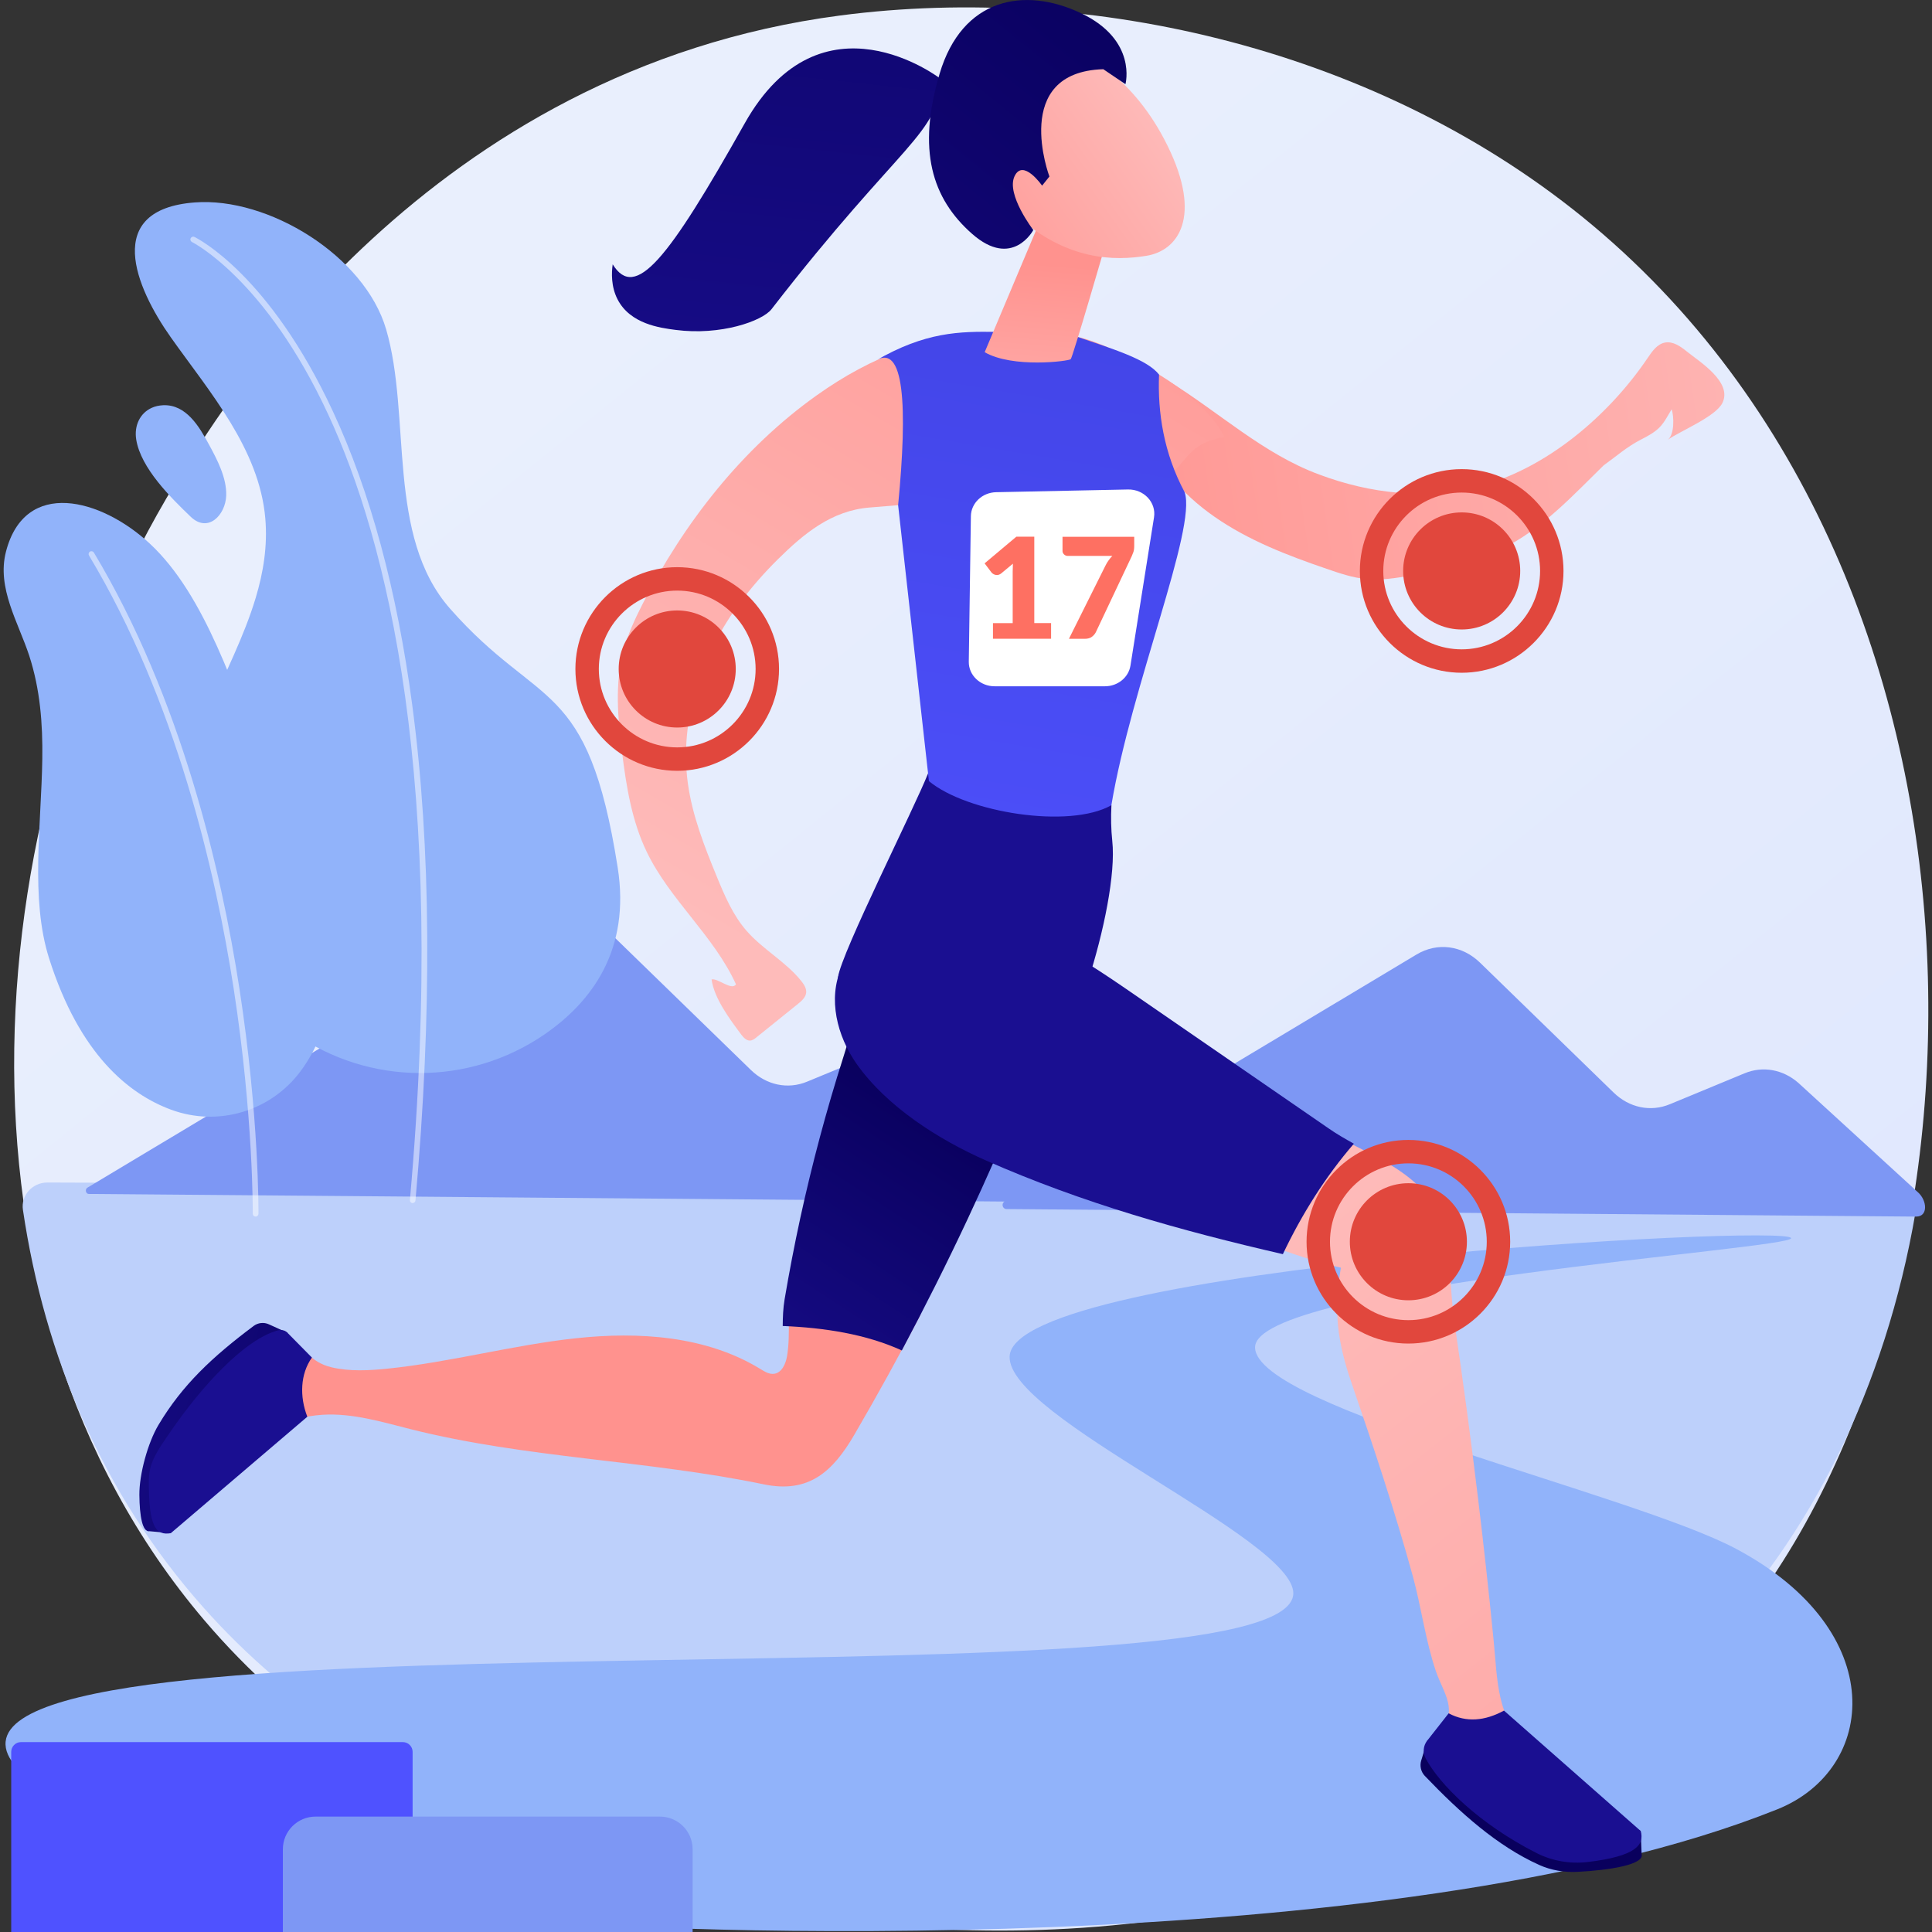
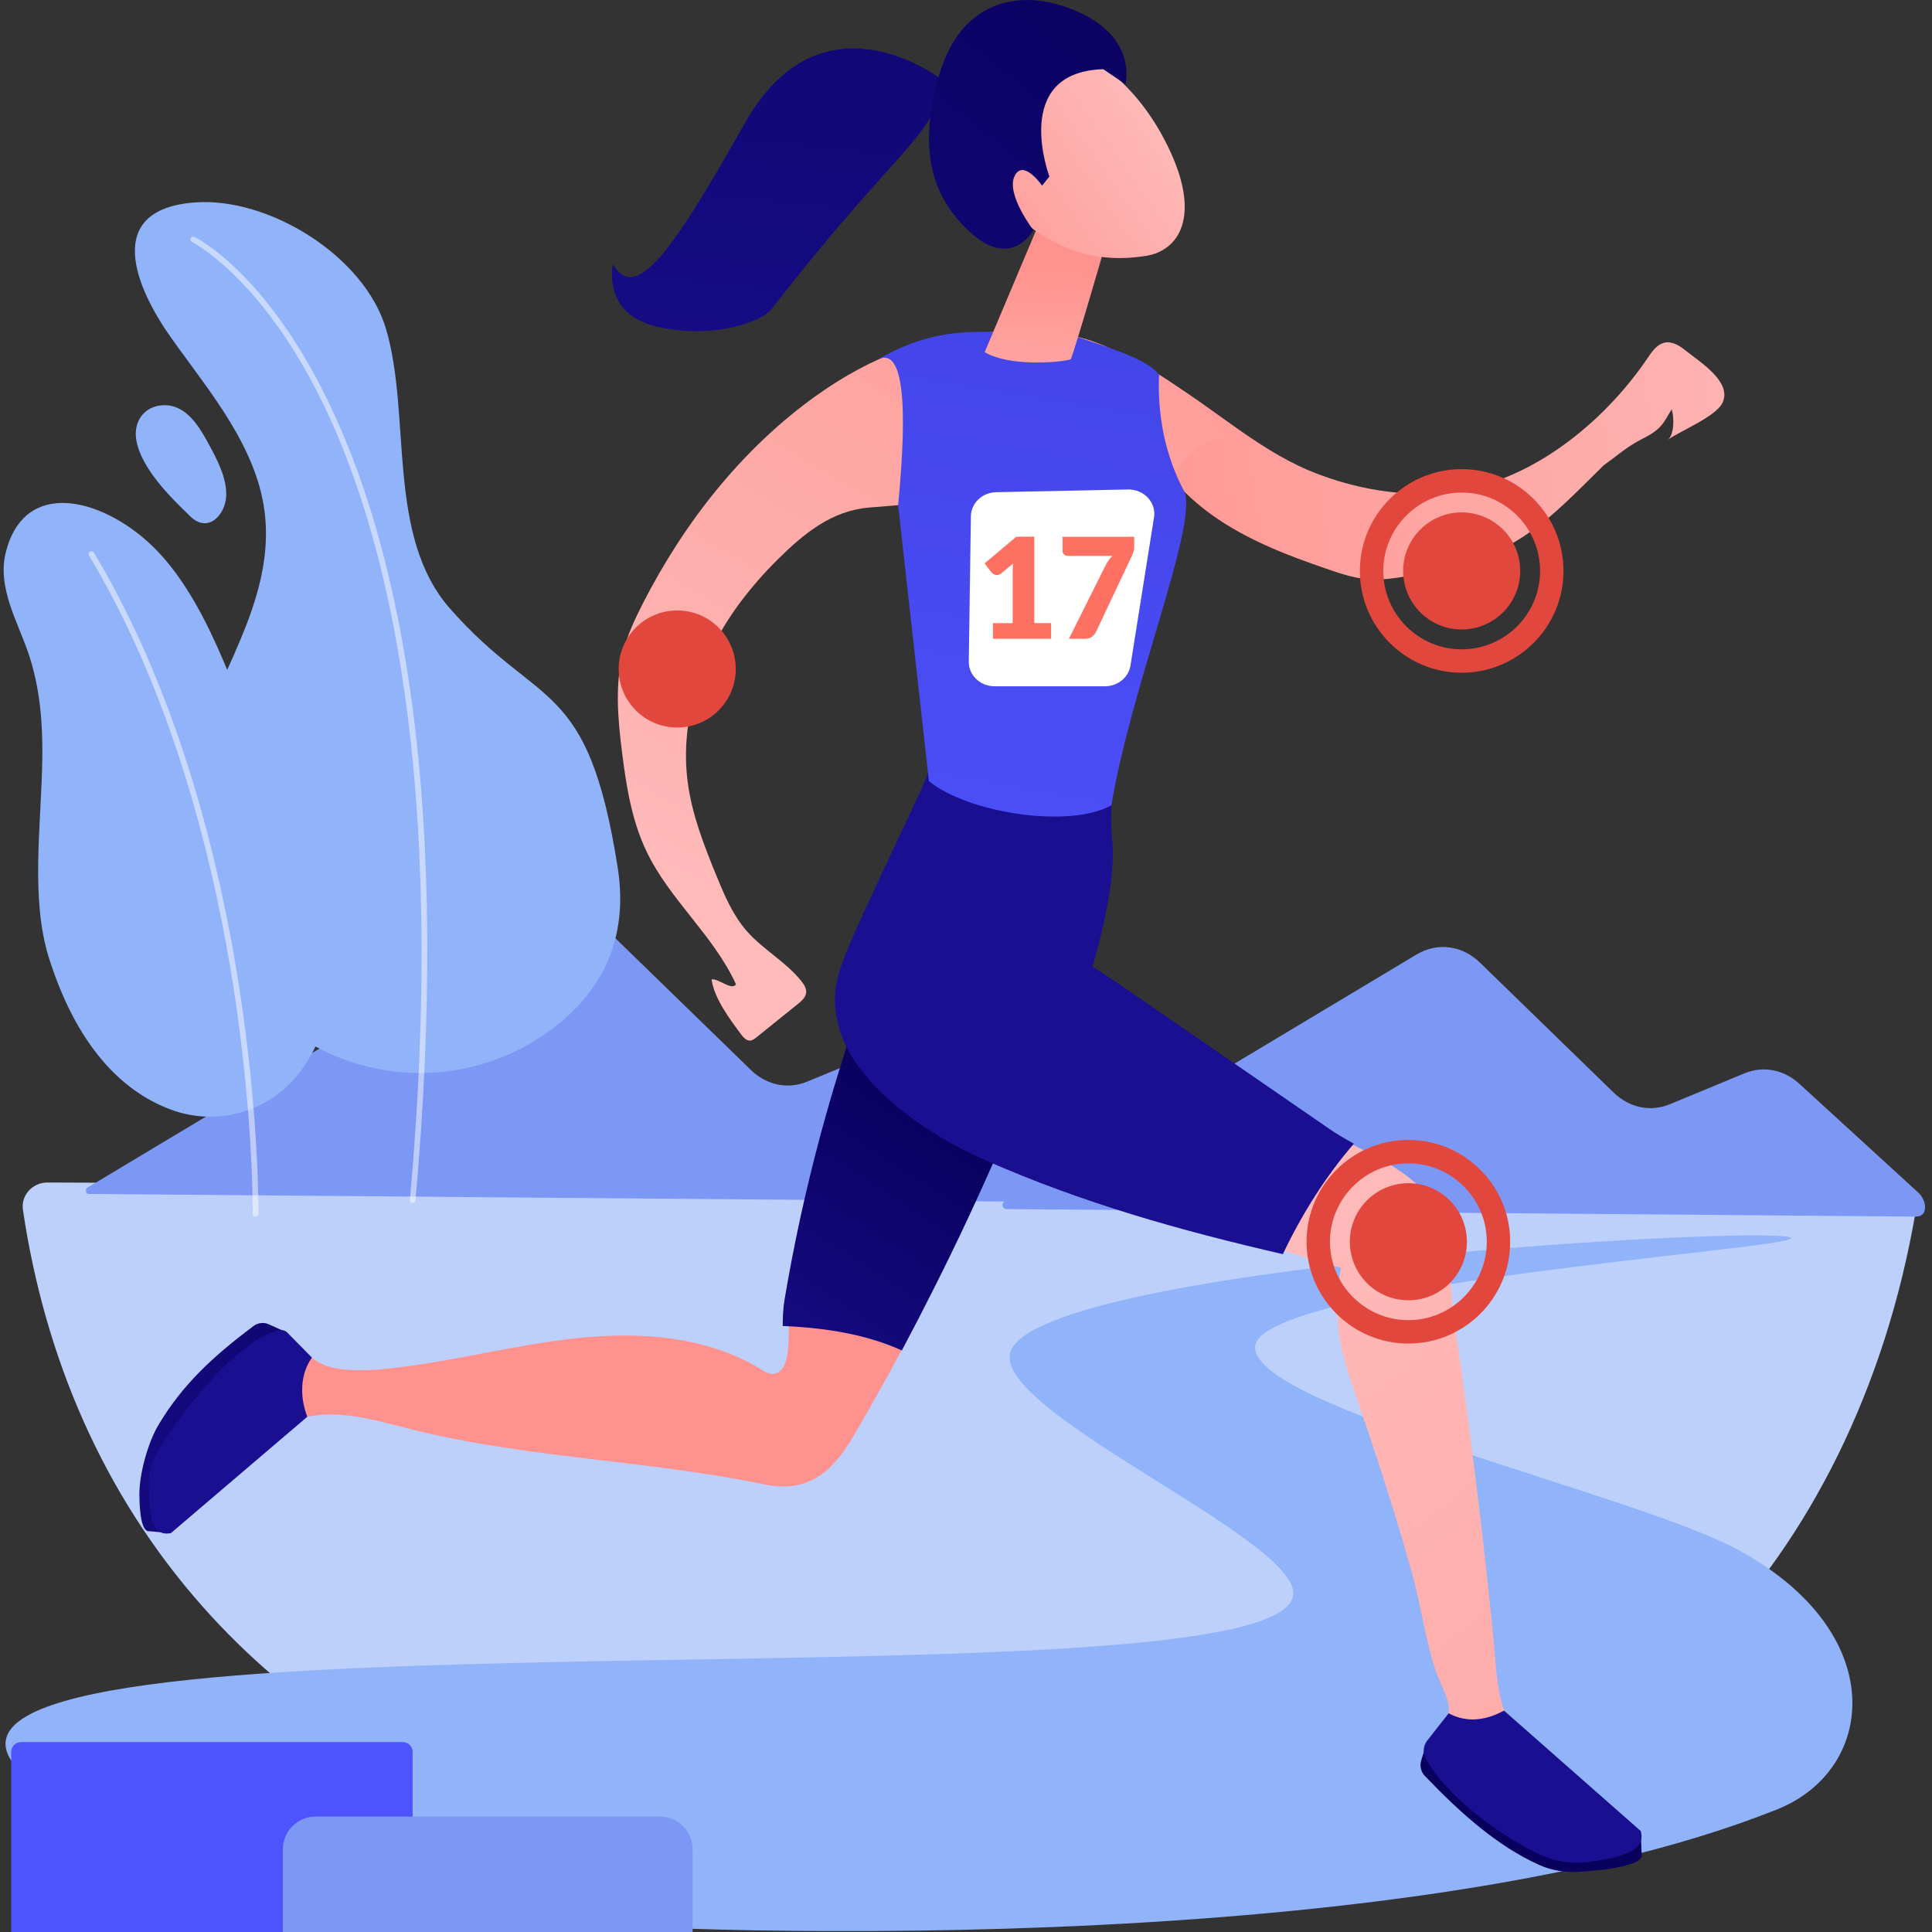
<svg xmlns="http://www.w3.org/2000/svg" version="1.1" x="0px" y="0px" viewBox="0 0 2772.4 2772.4" style="enable-background:new 0 0 2772.4 2772.4;" xml:space="preserve">
  <rect x="0" y="0" width="2772.4" height="2772.4" fill="#333333" stroke="none" />
  <style type="text/css">
	.st0{fill:url(#SVGID_1_);}
	.st1{fill:#BDD0FB;}
	.st2{fill:#91B3FA;}
	.st3{fill:#7D97F4;}
	.st4{fill:url(#SVGID_2_);}
	.st5{fill:url(#SVGID_3_);}
	.st6{fill:url(#SVGID_4_);}
	.st7{fill:url(#SVGID_5_);}
	.st8{fill:url(#SVGID_6_);}
	.st9{fill:url(#SVGID_7_);}
	.st10{fill:url(#SVGID_8_);}
	.st11{fill:url(#SVGID_9_);}
	.st12{fill:url(#SVGID_10_);}
	.st13{fill:url(#SVGID_11_);}
	.st14{fill:url(#SVGID_12_);}
	.st15{fill:url(#SVGID_13_);}
	.st16{fill:url(#SVGID_14_);}
	.st17{fill:url(#SVGID_15_);}
	.st18{fill:url(#SVGID_16_);}
	.st19{fill:url(#SVGID_17_);}
	.st20{fill:#FFFFFF;}
	.st21{fill:url(#SVGID_18_);}
	.st22{fill:url(#SVGID_19_);}
	.st23{fill:url(#SVGID_20_);}
	.st24{fill:url(#SVGID_21_);}
	.st25{fill:url(#SVGID_22_);}
	.st26{fill:url(#SVGID_23_);}
	.st27{fill:url(#SVGID_24_);}
	.st28{fill:url(#SVGID_25_);}
	.st29{opacity:0.5;fill:#FFFFFF;}
	.st30{fill:url(#SVGID_26_);}
</style>
  <g id="Background">
</g>
  <g id="Illustration">
    <g>
      <linearGradient id="SVGID_1_" gradientUnits="userSpaceOnUse" x1="3124.3" y1="3584.873" x2="668.695" y2="535.166">
        <stop offset="0" style="stop-color:#DAE3FE" />
        <stop offset="1" style="stop-color:#E9EFFD" />
      </linearGradient>
-       <path class="st0" d="M2448.7,2382.2c-56.4,59.4-109.8,97.7-151.9,127.9c-495.7,355.6-1082.1,252-1206.8,226.7    c-184.1-37.4-539.9-109.6-797.1-412.1C-96.2,1867-35.6,1146,266.2,670c55.2-87.1,346.9-570.3,939.7-647.8    c358.8-46.9,777,47.7,1079.8,301.4C2921.4,856.3,2876.2,1932.2,2448.7,2382.2z" />
      <path class="st1" d="M68.1,1696.9c-21.6-0.1-38.3,18.5-35.2,39.2c31,209.2,113.5,406.5,258.1,569.6    c257.1,290,612.7,359.6,796.7,395.5c124.6,24.3,710.8,123.8,1206.2-217.1c42.1-29,95.5-66.4,151.9-123.3    c150.6-152.1,259.9-369.4,303-621.5c2.9-17.2-10.8-32.7-28.8-32.8L68.1,1696.9z" />
      <path class="st2" d="M2570.2,1776.7c-5-20.6-1115.8,40.3-1121.4,169.6c-3.8,87.9,408.3,261.5,407.1,340.3    c-2.5,166.6-1827.6,17.9-1847.8,212.4c-10.3,99.5,441.4,218.8,754.9,255.7c159.6,18.8,1236.1,62.3,1787.3-158.3    c143.1-57.2,163.1-255.4-58.9-373.8c-148.7-79.3-688-201.7-690.4-288.7C1798.6,1843.9,2574,1792.4,2570.2,1776.7z" />
      <path class="st3" d="M2749.6,1745.8c17.6,0.1,15.9-23.4,2.4-35.1l-171.5-156.9c-22.2-19.3-51.1-24.4-77.1-13.6l-107.3,44.4    c-27.6,11.4-58.2,5-80.7-16.9l-191.6-186.3c-25.6-24.9-61.3-29.5-90.9-11.8l-452.3,271.1c-28.1,16.9-61.9,13.6-87.3-8.5    L1358.2,1515c-22.2-19.3-51.1-24.4-77.1-13.6l-123,50.8c-27.6,11.4-58.2,5-80.7-16.9L864,1327.8c-25.6-24.9-61.3-29.5-90.9-11.8    l-647.7,388.3c-1.7,1-2.5,3.2-2.1,5.3c0.4,2.1,2.1,3.7,3.9,3.7l1314.3,10.9h0c-5,3-2.9,10.7,2.8,10.8L2749.6,1745.8z" />
      <g>
        <linearGradient id="SVGID_2_" gradientUnits="userSpaceOnUse" x1="2178.282" y1="2674.762" x2="2109.04" y2="2960.665">
          <stop offset="0" style="stop-color:#09005D" />
          <stop offset="1" style="stop-color:#1A0F91" />
        </linearGradient>
        <path class="st4" d="M2048.1,2497.8l-8.7,28.6c-2.3,7.7-0.4,16.1,5.1,21.9c51,53.3,104.1,100.8,164.3,127.9     c17.1,7.7,36,10.8,54.7,9.9c47.7-2.4,96.6-10.7,92.2-25.5l-1.3-33.2L2048.1,2497.8z" />
        <g>
          <linearGradient id="SVGID_3_" gradientUnits="userSpaceOnUse" x1="1210.878" y1="-649.401" x2="1047.902" y2="865.669">
            <stop offset="0" style="stop-color:#09005D" />
            <stop offset="1" style="stop-color:#1A0F91" />
          </linearGradient>
          <path class="st5" d="M1349.3,112.8c0,0-170.6-131.7-280.7,64.3C958.4,373.1,911.7,431.8,879.2,379.3c-1.7,12-2.5,31.8,7,50.3      c18.2,35.3,60.8,40.9,83.2,43.8c64.8,8.5,124.4-12.7,137.6-29.6C1295.1,201,1348.2,192.6,1349.3,112.8z" />
          <linearGradient id="SVGID_4_" gradientUnits="userSpaceOnUse" x1="1445.515" y1="1299.794" x2="1063.566" y2="1701.846">
            <stop offset="0" style="stop-color:#FEBBBA" />
            <stop offset="1" style="stop-color:#FF928E" />
          </linearGradient>
          <path class="st6" d="M1134.7,1847.6c-5.6,33.4,0.1,65.2-5.2,97.9c-1.8,11.3-7.5,24.5-18.8,25.9c-7,0.9-13.5-3.2-19.5-6.9      c-77.8-47.6-174.4-53.9-265.1-44.1c-90.7,9.8-179.3,34.3-270.1,43.6c-26.3,2.7-54.1,4.2-80.1-1.9c-31.6-7.4-39.2-29.2-61.8-40.9      c-23.9-12.4-12.2-21.4-38.5-15.7c-13.8,3-52,30.2-55.2,44c-6,25.3-5.1,24.4-22.5,49.1c-12.2,17.4-36.3,23.2-51.7,37.3      c-37.1,34-35.9,84.5-29.5,130.8c1.5,10.6,11.7,24.6,19.2,16.9c2.8-2.9,2.8-7.4,2.9-11.4c1.7-42,43.6-69.4,80.6-89.4      c45.1-24.4,92-49.3,143.2-52.6c42.8-2.7,84.9,10.1,126.5,20.6c165.7,41.8,339.2,44.4,506.9,79.2c64.2,13.3,98.8-17.6,130.1-71.4      c33-56.6,64.6-114,94.9-172.1c-58.2-27.8-119.6-47-183.5-55.5C1136.6,1836.6,1135.6,1842.1,1134.7,1847.6z" />
          <linearGradient id="SVGID_5_" gradientUnits="userSpaceOnUse" x1="1342.562" y1="1573.133" x2="1027.621" y2="2055.596">
            <stop offset="0" style="stop-color:#09005D" />
            <stop offset="1" style="stop-color:#1A0F91" />
          </linearGradient>
          <path class="st7" d="M1428.2,1411.2c-43.9-17.4-95.3-25.6-140.9-10.2c-50.8,17.1-62.6,70.3-77.5,117.2      c-24.1,75.5-44.5,152.2-61.4,229.6c-8.4,38.7-15.9,77.7-22.5,116.7c-2.2,13-2.6,25.7-2.7,38.3c59.4,2.4,119.5,11.6,170.9,35.1      c33.1-62.2,64.7-125.1,94.6-188.9c26.4-56.3,51.4-113.1,75.3-170.5C1495.7,1502.7,1526.4,1450.2,1428.2,1411.2z" />
          <linearGradient id="SVGID_6_" gradientUnits="userSpaceOnUse" x1="2537.701" y1="728.819" x2="1222.589" y2="824.462" gradientTransform="matrix(0.997 -7.370000e-02 7.370000e-02 0.997 152.382 12.107)">
            <stop offset="0" style="stop-color:#FEBBBA" />
            <stop offset="1" style="stop-color:#FF928E" />
          </linearGradient>
          <path class="st8" d="M2122.5,697.7c96.5-25.1,185.8-101.1,241.8-183.9c6.4-9.5,13.7-20.1,24.9-22.2c11.4-2.2,22.3,5.4,31.4,12.8      c17.7,14.4,65.9,43.7,51,73.9c-9.8,19.7-60.4,40.1-78.6,52.9c10.2-7.1,9.2-34.3,5.8-43.9c-5.2,8.5-10.2,18.7-17.5,26.1      c-7.5,7.5-17,12.5-26.4,17.3c-21.1,10.9-34.9,23.7-53.7,37.1c-42.3,41.4-83.2,85.8-135.4,114.3c-43.9,24-93.4,35.2-142.5,43.9      c-20.8,3.7-42,7-63.1,4.9c-19.4-1.9-38.1-8.3-56.6-14.7c-55.8-19.1-112-40.6-161-74.8c-23.4-16.3-44.8-35.5-62.9-57.9      c-19.7-24.4-41.6-58.2-43.9-90.6c-1.9-28.4,8-66.5,41.2-46c72.9,45,135.6,104.3,215.9,134      C1966.4,708.5,2046.6,717.5,2122.5,697.7z" />
          <linearGradient id="SVGID_7_" gradientUnits="userSpaceOnUse" x1="1002.434" y1="1323.535" x2="1727.997" y2="79.711">
            <stop offset="0" style="stop-color:#FEBBBA" />
            <stop offset="1" style="stop-color:#FF928E" />
          </linearGradient>
          <path class="st9" d="M1288.8,724.9c-13.8,1.1-27.6,2.3-41.1,3.4c-54.4,4.4-94.1,37.3-131.9,74.7c-19.4,19.2-37.4,39.8-53.8,61.7      c-55.1,73.8-87.3,167.5-75,258.8c6.3,46.5,23.7,90.8,41.5,134.2c11.3,27.5,23.2,55.5,42.7,77.9c23.4,26.9,56.3,44.3,78.6,72.1      c4,5,7.8,10.9,7,17.2c-0.9,6.5-6.4,11.3-11.5,15.5c-19.9,16-39.8,32.1-59.7,48.1c-2.7,2.2-5.7,4.5-9.1,4.7      c-5.4,0.3-9.6-4.4-12.9-8.7c-16.2-21.8-38.7-51.7-42.5-79c8.7-2.4,29.4,16.9,35,6.9c-31.7-69.6-94.8-121-128-189.9      c-21.5-44.5-29.4-94.2-35.5-143.3c-6.1-48.6-10.6-98.7,2.2-146.1c6.2-23.1,16.4-44.9,27.2-66.2      c59.3-116.4,143.1-223.6,250.1-299.7c78.7-56,162.6-88.2,258.5-91c38.5-1.1,77.5-2.2,114.9,6.9c36.1,8.8,62.7,24,95.3,41.5      c42.7,23,93.7,59.1,116.5,102.5c-53.8,9.2-51.6,35.2-85,59.3c-15.2,11-34.3,14.9-52.7,18.3c-59.3,10.7-125.6,24.8-185.5,18.5      C1386.7,718.2,1337.2,721.1,1288.8,724.9z" />
          <linearGradient id="SVGID_8_" gradientUnits="userSpaceOnUse" x1="1937.377" y1="401.885" x2="1669.343" y2="877.646">
            <stop offset="0" style="stop-color:#09005D" />
            <stop offset="1" style="stop-color:#1A0F91" />
          </linearGradient>
          <path class="st10" d="M1331.8,1109.7c-18.9,48.3-124.6,257.8-129.2,292.3c-4.6,34.5,12.4,84.1,36.3,109.4      c18.2,19.2,178.9,65.7,242.3,45.1c47.8-15.5,124.9-256.7,114.9-349.7c-1.8-17.1-2.1-34.2-1.2-51.3      C1502.7,1150.4,1424.7,1129.4,1331.8,1109.7z" />
          <linearGradient id="SVGID_9_" gradientUnits="userSpaceOnUse" x1="1768.675" y1="1762.923" x2="3203.179" y2="3581.029">
            <stop offset="0" style="stop-color:#FEBBBA" />
            <stop offset="1" style="stop-color:#FF928E" />
          </linearGradient>
          <path class="st11" d="M2236,2558c-14.3-16-28.7-31.9-43-47.8c-45.8-47.2-43.8-97-49.8-157.7c-6.7-68-14.2-136-22.4-203.8      c-10.1-83.8-21.3-167.4-33.7-250.9c-7.5-51.1-3.6-105.4-23-154.2c-33.9-85-165.1-101-211.7-161.6      c-40.5,68.6-68.7,112.9-108.7,180.2c59.4,15.3,119.5,43.7,180.5,56.9c-11,61.7-5.1,106.6,15.7,166.8      c31.4,91.2,61.9,182.9,87.5,276c12.2,44.6,18.3,93,33.2,136.6c10.5,30.7,33.9,57.3,3.8,87.3c-7.9,7.9-18.7,13.9-15.1,29.6      c1,4.4,3.1,8.6,6.1,12.1c9.3,10.9,22.9,15.2,35.2,21.6c30.2,15.9,51.1,44.6,74,69.9c22.9,25.3,51.9,49.3,86.1,50      c29.3,0.6,87.6-7.1,94.1-41.6C2296.4,2607.2,2273.6,2603.2,2236,2558z" />
          <linearGradient id="SVGID_10_" gradientUnits="userSpaceOnUse" x1="2138.265" y1="515.058" x2="1870.229" y2="990.82">
            <stop offset="0" style="stop-color:#09005D" />
            <stop offset="1" style="stop-color:#1A0F91" />
          </linearGradient>
          <path class="st12" d="M1907.1,1619.6c-93.1-64.1-186.2-128.3-279.3-192.4c-89.9-62-185.1-125.5-299.8-114.6      c-49.6,4.7-100.2,30.6-120.5,76.2c-19.8,44.4-6.3,98,21.7,137.8c43.3,61.4,117.7,108.7,185.5,138.6      c139,61.4,280.3,100.9,426.2,134.5c27.2-57.2,61.3-111.6,101.9-158.5C1930.2,1634.2,1918,1627.2,1907.1,1619.6z" />
          <linearGradient id="SVGID_11_" gradientUnits="userSpaceOnUse" x1="1329.767" y1="1509.389" x2="1550.897" y2="202.717">
            <stop offset="0" style="stop-color:#4F52FF" />
            <stop offset="1" style="stop-color:#4042E2" />
          </linearGradient>
          <path class="st13" d="M1256.1,517.8c41.5-26.4,46.5,64.6,32.7,207.1l44.2,396c54.6,45.3,201.5,68.8,261.8,34.6      c28.7-171.2,122.7-397.5,105.2-449.1c-30.1-56.2-38.9-114.3-36.8-168.8c-16.4-21.9-67.8-37.3-117.8-54.4l-114.9-6.9      C1377.2,475.4,1327.8,476.1,1256.1,517.8z" />
          <g>
            <linearGradient id="SVGID_12_" gradientUnits="userSpaceOnUse" x1="-2307.008" y1="795.227" x2="-2358.427" y2="465.293" gradientTransform="matrix(-0.997 7.370000e-02 7.370000e-02 0.997 -881.821 88.051)">
              <stop offset="0" style="stop-color:#FEBBBA" />
              <stop offset="1" style="stop-color:#FF928E" />
            </linearGradient>
            <path class="st14" d="M1588.6,342.4c-1.2,5.2-49.3,170.2-52.1,173c-2.8,2.9-83.4,13.2-123.5-10l80.9-191.9L1588.6,342.4z" />
            <linearGradient id="SVGID_13_" gradientUnits="userSpaceOnUse" x1="-4000.904" y1="-488.582" x2="-3654.392" y2="-253.215" gradientTransform="matrix(-1 1.710000e-02 1.710000e-02 1 -2322.905 717.917)">
              <stop offset="0" style="stop-color:#FEBBBA" />
              <stop offset="1" style="stop-color:#FF928E" />
            </linearGradient>
            <path class="st15" d="M1553.4,78.1c0,0,71.9,28.9,122.1,131.2c50.3,102.3,14.9,150.5-30.5,157.8       c-45.4,7.3-113.5,7.5-186.6-57.9C1385.3,243.8,1460.1,43.9,1553.4,78.1z" />
            <linearGradient id="SVGID_14_" gradientUnits="userSpaceOnUse" x1="4919.739" y1="-728.842" x2="4063.438" y2="297.131" gradientTransform="matrix(1 -1.710000e-02 1.710000e-02 1 -3260.543 733.648)">
              <stop offset="0" style="stop-color:#09005D" />
              <stop offset="1" style="stop-color:#1A0F91" />
            </linearGradient>
            <path class="st16" d="M1505.9,253.3c0,0-56.4-149.9,77.3-154l31.8,21.5c0,0,17.4-63.3-63.8-101.9       c-81.2-38.5-170.5-22.1-202.9,87c-32.4,109.1-11.2,178.8,46.7,229.7c57.9,50.9,87.8-5.5,87.8-5.5s-39.2-50.9-27-77.1       c12.2-26.2,39.6,13.4,39.6,13.4L1505.9,253.3z" />
          </g>
        </g>
        <linearGradient id="SVGID_15_" gradientUnits="userSpaceOnUse" x1="2614.383" y1="1860.432" x2="2483.716" y2="2084.912">
          <stop offset="0" style="stop-color:#09005D" />
          <stop offset="1" style="stop-color:#1A0F91" />
        </linearGradient>
        <path class="st17" d="M2078.8,2458.6l-30.8,39.2c-5.7,7.3-6.6,17.2-2.3,25.3c20,37.6,76.8,94.3,159.6,136.2     c22.4,11.3,47.9,15.6,72.8,12.7c69.2-8.2,82.1-24.6,76.2-44.6l-196.1-172.7C2130.9,2469.5,2104.3,2472.1,2078.8,2458.6z" />
        <linearGradient id="SVGID_16_" gradientUnits="userSpaceOnUse" x1="2867.108" y1="-2440.958" x2="2806.381" y2="-1876.425" gradientTransform="matrix(-0.127 0.992 -0.976 -0.125 -1447.488 -1036.082)">
          <stop offset="0" style="stop-color:#09005D" />
          <stop offset="1" style="stop-color:#1A0F91" />
        </linearGradient>
        <path class="st18" d="M412.7,1912.6l-26.8-12.2c-7.2-3.3-15.6-2.4-21.9,2.3c-59.3,44.4-102.2,84.5-136.5,141.9     c-15.3,25.5-27.8,71-27.5,100.7c0.3,30.4,4.4,53.8,14.7,52l15.3,1.4c10.5,0.9,20.6-4.3,25.9-13.5L412.7,1912.6z" />
        <linearGradient id="SVGID_17_" gradientUnits="userSpaceOnUse" x1="1295.294" y1="1535.209" x2="930.096" y2="1729.534">
          <stop offset="0" style="stop-color:#09005D" />
          <stop offset="1" style="stop-color:#1A0F91" />
        </linearGradient>
        <path class="st19" d="M447.6,1948.1l-35-35.5c-6.5-6.6-14.3-3.8-22.9-0.5c-39.9,15.1-96.8,71-148.9,147.9     c-14.1,20.8-26.9,38.2-27.2,63.4c-0.6,69.6,10.9,80,31.5,76.7L441,2033C429.7,2003.9,430.9,1971.6,447.6,1948.1z" />
        <path class="st20" d="M1429.5,706.3l189.1-3.9c22.9-0.5,40.8,18.6,37.4,40l-33.8,212.7c-2.7,17.1-18.3,29.7-36.6,29.7h-158.4     c-20.6,0-37.3-15.9-37-35.3l3-208.8C1393.5,721.9,1409.5,706.7,1429.5,706.3z" />
        <g>
          <linearGradient id="SVGID_18_" gradientUnits="userSpaceOnUse" x1="1757.107" y1="-271.058" x2="1602.986" y2="318.618">
            <stop offset="0" style="stop-color:#FF928E" />
            <stop offset="1" style="stop-color:#FE7062" />
          </linearGradient>
          <path class="st21" d="M1425.1,894.2h28.1v-73.9c0-3.6,0.1-7.4,0.3-11.4l-16.6,13.8c-1.1,0.9-2.1,1.5-3.2,1.9      c-1.1,0.4-2.1,0.6-3.1,0.6c-1.7,0-3.3-0.4-4.7-1.2c-1.4-0.8-2.4-1.6-3.1-2.5l-9.9-13.1l45.6-38.3h25.7v124h24.1v22.5h-83.4      V894.2z" />
          <linearGradient id="SVGID_19_" gradientUnits="userSpaceOnUse" x1="1844.589" y1="-248.192" x2="1690.468" y2="341.484">
            <stop offset="0" style="stop-color:#FF928E" />
            <stop offset="1" style="stop-color:#FE7062" />
          </linearGradient>
          <path class="st22" d="M1627.6,770.2v13.1c0,3.7-0.4,6.7-1.2,8.9c-0.8,2.3-1.6,4.2-2.3,5.8l-51.2,108.4c-1.3,2.9-3.3,5.3-5.9,7.3      c-2.6,2-6.1,3-10.4,3h-22.7l52.3-104.8c1.4-2.9,2.9-5.5,4.6-7.7c1.6-2.3,3.4-4.5,5.4-6.5h-64.4c-0.9,0-1.8-0.2-2.7-0.6      c-0.8-0.4-1.6-0.9-2.2-1.5c-0.6-0.6-1.2-1.4-1.6-2.2c-0.4-0.8-0.6-1.7-0.6-2.6v-20.5H1627.6z" />
        </g>
      </g>
      <g>
        <linearGradient id="SVGID_20_" gradientUnits="userSpaceOnUse" x1="1146.319" y1="299.881" x2="1596.469" y2="-1402.858">
          <stop offset="0" style="stop-color:#E1473D" />
          <stop offset="1" style="stop-color:#E9605A" />
        </linearGradient>
-         <path class="st23" d="M971.8,1106.1c-80.5,0-146.1-65.5-146.1-146.1s65.5-146.1,146.1-146.1c80.5,0,146.1,65.5,146.1,146.1     S1052.4,1106.1,971.8,1106.1z M971.8,847.5c-62,0-112.5,50.5-112.5,112.5s50.5,112.5,112.5,112.5c62,0,112.5-50.5,112.5-112.5     S1033.8,847.5,971.8,847.5z" />
        <linearGradient id="SVGID_21_" gradientUnits="userSpaceOnUse" x1="1146.319" y1="299.882" x2="1596.47" y2="-1402.86">
          <stop offset="0" style="stop-color:#E1473D" />
          <stop offset="1" style="stop-color:#E9605A" />
        </linearGradient>
        <circle class="st24" cx="971.8" cy="960" r="84" />
      </g>
      <g>
        <linearGradient id="SVGID_22_" gradientUnits="userSpaceOnUse" x1="2054.723" y1="1617.553" x2="2300.969" y2="416.48">
          <stop offset="0" style="stop-color:#E1473D" />
          <stop offset="1" style="stop-color:#E9605A" />
        </linearGradient>
        <path class="st25" d="M2021,1928c-80.5,0-146.1-65.5-146.1-146.1c0-80.5,65.5-146.1,146.1-146.1c80.5,0,146.1,65.5,146.1,146.1     C2167.1,1862.5,2101.6,1928,2021,1928z M2021,1669.4c-62,0-112.5,50.5-112.5,112.5s50.5,112.5,112.5,112.5     c62,0,112.5-50.5,112.5-112.5S2083.1,1669.4,2021,1669.4z" />
        <linearGradient id="SVGID_23_" gradientUnits="userSpaceOnUse" x1="2054.723" y1="1617.553" x2="2300.968" y2="416.482">
          <stop offset="0" style="stop-color:#E1473D" />
          <stop offset="1" style="stop-color:#E9605A" />
        </linearGradient>
        <circle class="st26" cx="2021" cy="1781.9" r="84" />
      </g>
      <g>
        <linearGradient id="SVGID_24_" gradientUnits="userSpaceOnUse" x1="2161.488" y1="577.248" x2="2611.637" y2="-1125.489">
          <stop offset="0" style="stop-color:#E1473D" />
          <stop offset="1" style="stop-color:#E9605A" />
        </linearGradient>
        <path class="st27" d="M2097.5,965.4c-80.5,0-146.1-65.5-146.1-146.1c0-80.5,65.5-146.1,146.1-146.1     c80.5,0,146.1,65.5,146.1,146.1C2243.6,899.8,2178,965.4,2097.5,965.4z M2097.5,706.8c-62,0-112.5,50.5-112.5,112.5     c0,62,50.5,112.5,112.5,112.5S2210,881.3,2210,819.3C2210,757.3,2159.5,706.8,2097.5,706.8z" />
        <linearGradient id="SVGID_25_" gradientUnits="userSpaceOnUse" x1="2161.488" y1="577.247" x2="2611.64" y2="-1125.497">
          <stop offset="0" style="stop-color:#E1473D" />
          <stop offset="1" style="stop-color:#E9605A" />
        </linearGradient>
        <circle class="st28" cx="2097.5" cy="819.3" r="84" />
      </g>
      <g>
        <g>
          <g>
            <path class="st2" d="M366.9,858c11.1-36.9,17.2-74.7,13.8-114.2c-8.6-99.6-80.1-181.4-135.5-259.6       c-50.9-71.9-98-183.6,34.2-193.7c105.3-8.1,243.8,76.3,274.7,182.1c36.6,125.3-0.3,296.3,91.8,400.9       c128.8,146.3,197.4,97.3,240.5,371.5c18.4,117.2-36.3,192-105,239.3c-108.5,74.6-252,73.9-359.7-1.8       c-95.2-66.9-162.3-174.1-163.9-292.1C256.2,1071.3,333.7,968.5,366.9,858z" />
            <path class="st29" d="M592.2,1726.3c2.1,0,3.9-1.6,4-3.7c24.1-268.4,22.5-508-4.8-712.1c-21.8-163.5-60-304.8-113.6-420       C386.4,393.7,283.3,342.1,279,340c-2-1-4.4-0.1-5.4,1.9c-1,2-0.1,4.4,1.9,5.4c1,0.5,105.4,53,195.6,247.7       c83.4,180,171.4,521.6,117.1,1127c-0.2,2.2,1.4,4.2,3.7,4.4C591.9,1726.3,592.1,1726.3,592.2,1726.3z" />
          </g>
          <path class="st2" d="M217.8,585.2c4.8-2.2,10.3-3.4,16.3-3.7c33.1-1.4,51.9,30.8,65.6,56.1c11.8,21.7,25.8,48,24.9,73.7      c-1,27.7-26.1,54.2-51.1,30.1c-28.4-27.3-71.3-69.4-78-110.5C192.2,610.5,201.1,592.7,217.8,585.2z" />
        </g>
        <g>
          <path class="st2" d="M70.4,1375.1c-27.1-85.5-11.1-191.2-9.7-286.3c0.7-50.3-3.1-99.6-18.7-147.7C26.4,893.2-5,843.7,8.6,791.5      C35.9,686.2,144.8,715,214.9,780c81.2,75.4,121.9,213.1,164.6,317.4c25.8,62.8,59.7,126.1,78.3,191.4      c30.9,108.1,18,188.5-26.6,248.5c-42.8,57.5-118.2,79.9-185.4,55.2C184.9,1570.1,114.1,1513.1,70.4,1375.1z" />
          <path class="st29" d="M366.8,1745.8c2.2,0,4-1.8,4.1-4c0-1.4,1.1-138.5-27.3-323.1c-26.3-170.4-83.8-417.3-208.9-625.8      c-1.2-1.9-3.6-2.5-5.6-1.4c-1.9,1.2-2.5,3.6-1.4,5.6c124.4,207.3,181.6,453.1,207.8,622.7c28.3,184,27.2,320.6,27.2,321.9      C362.7,1743.9,364.5,1745.7,366.8,1745.8C366.8,1745.8,366.8,1745.8,366.8,1745.8z" />
        </g>
      </g>
      <linearGradient id="SVGID_26_" gradientUnits="userSpaceOnUse" x1="405.726" y1="2423.663" x2="1255.553" y2="600.647">
        <stop offset="0" style="stop-color:#4F52FF" />
        <stop offset="1" style="stop-color:#4042E2" />
      </linearGradient>
      <path class="st30" d="M592.1,2772.4h-576v-258.5c0-7.7,6.3-14,14-14h548c7.7,0,14,6.3,14,14V2772.4z" />
      <path class="st3" d="M993.9,2772.4h-588v-118.7c0-25.9,21-46.9,46.9-46.9H947c25.9,0,46.9,21,46.9,46.9V2772.4z" />
    </g>
  </g>
</svg>